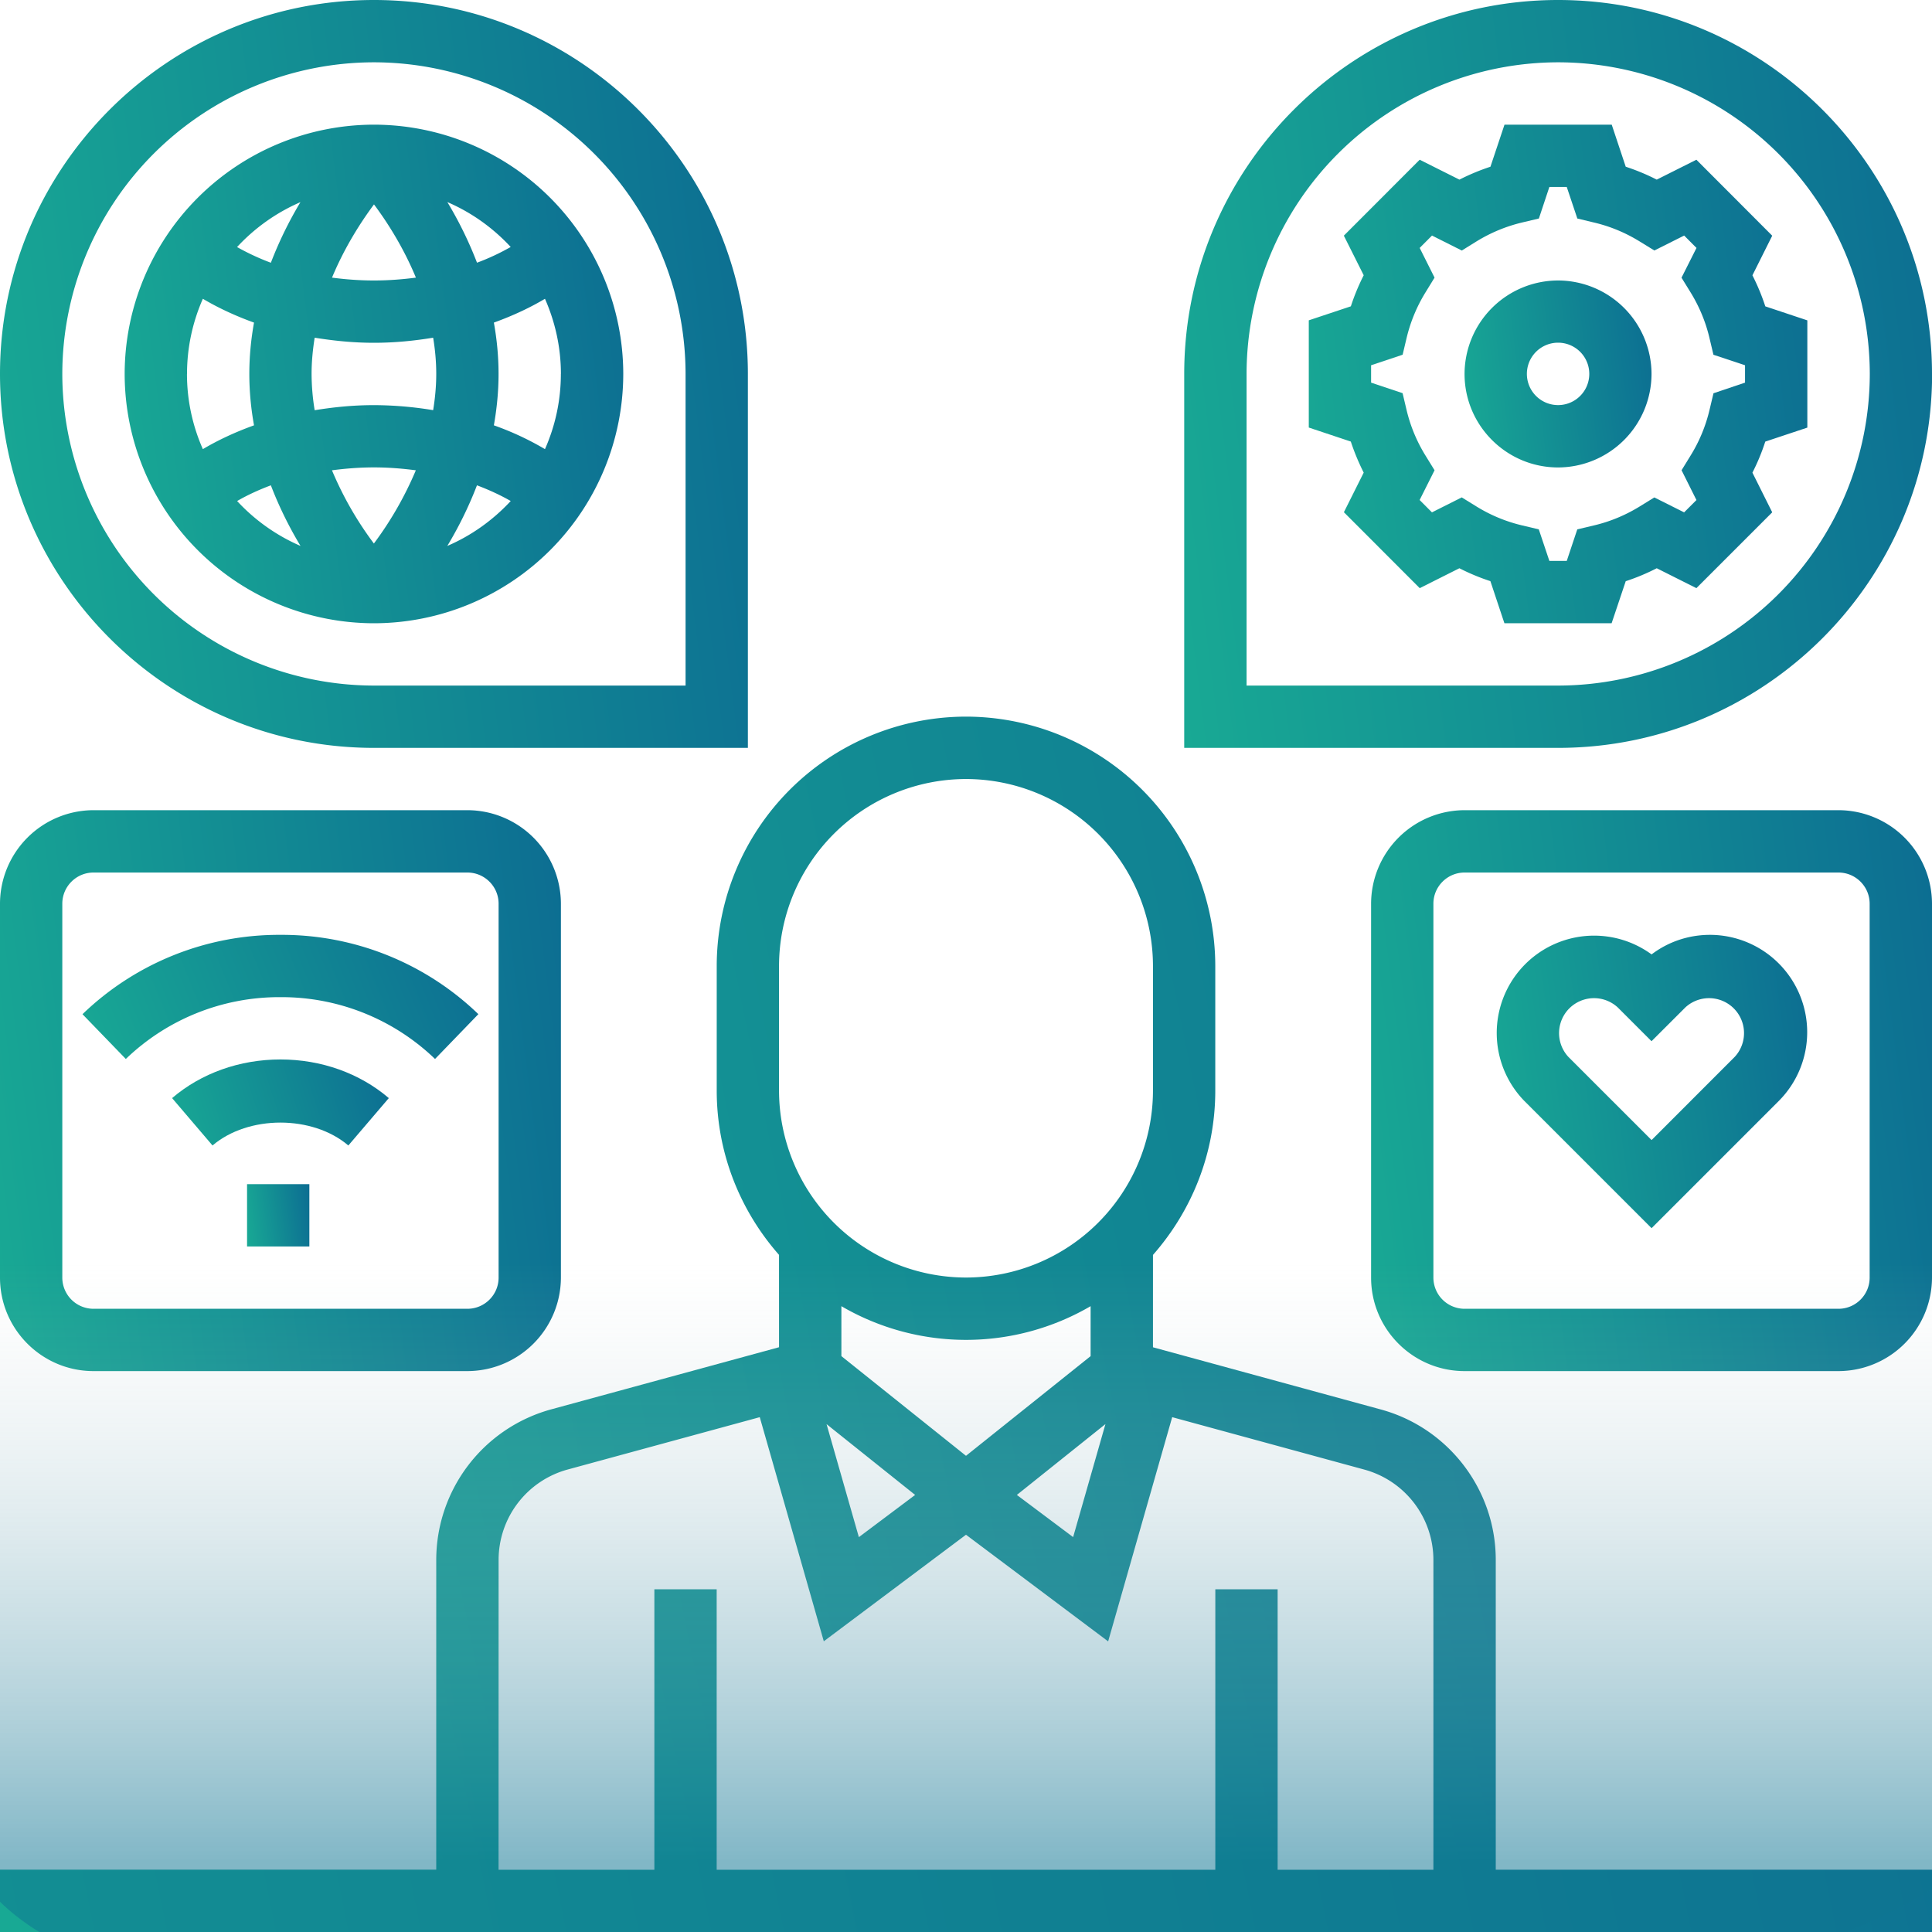
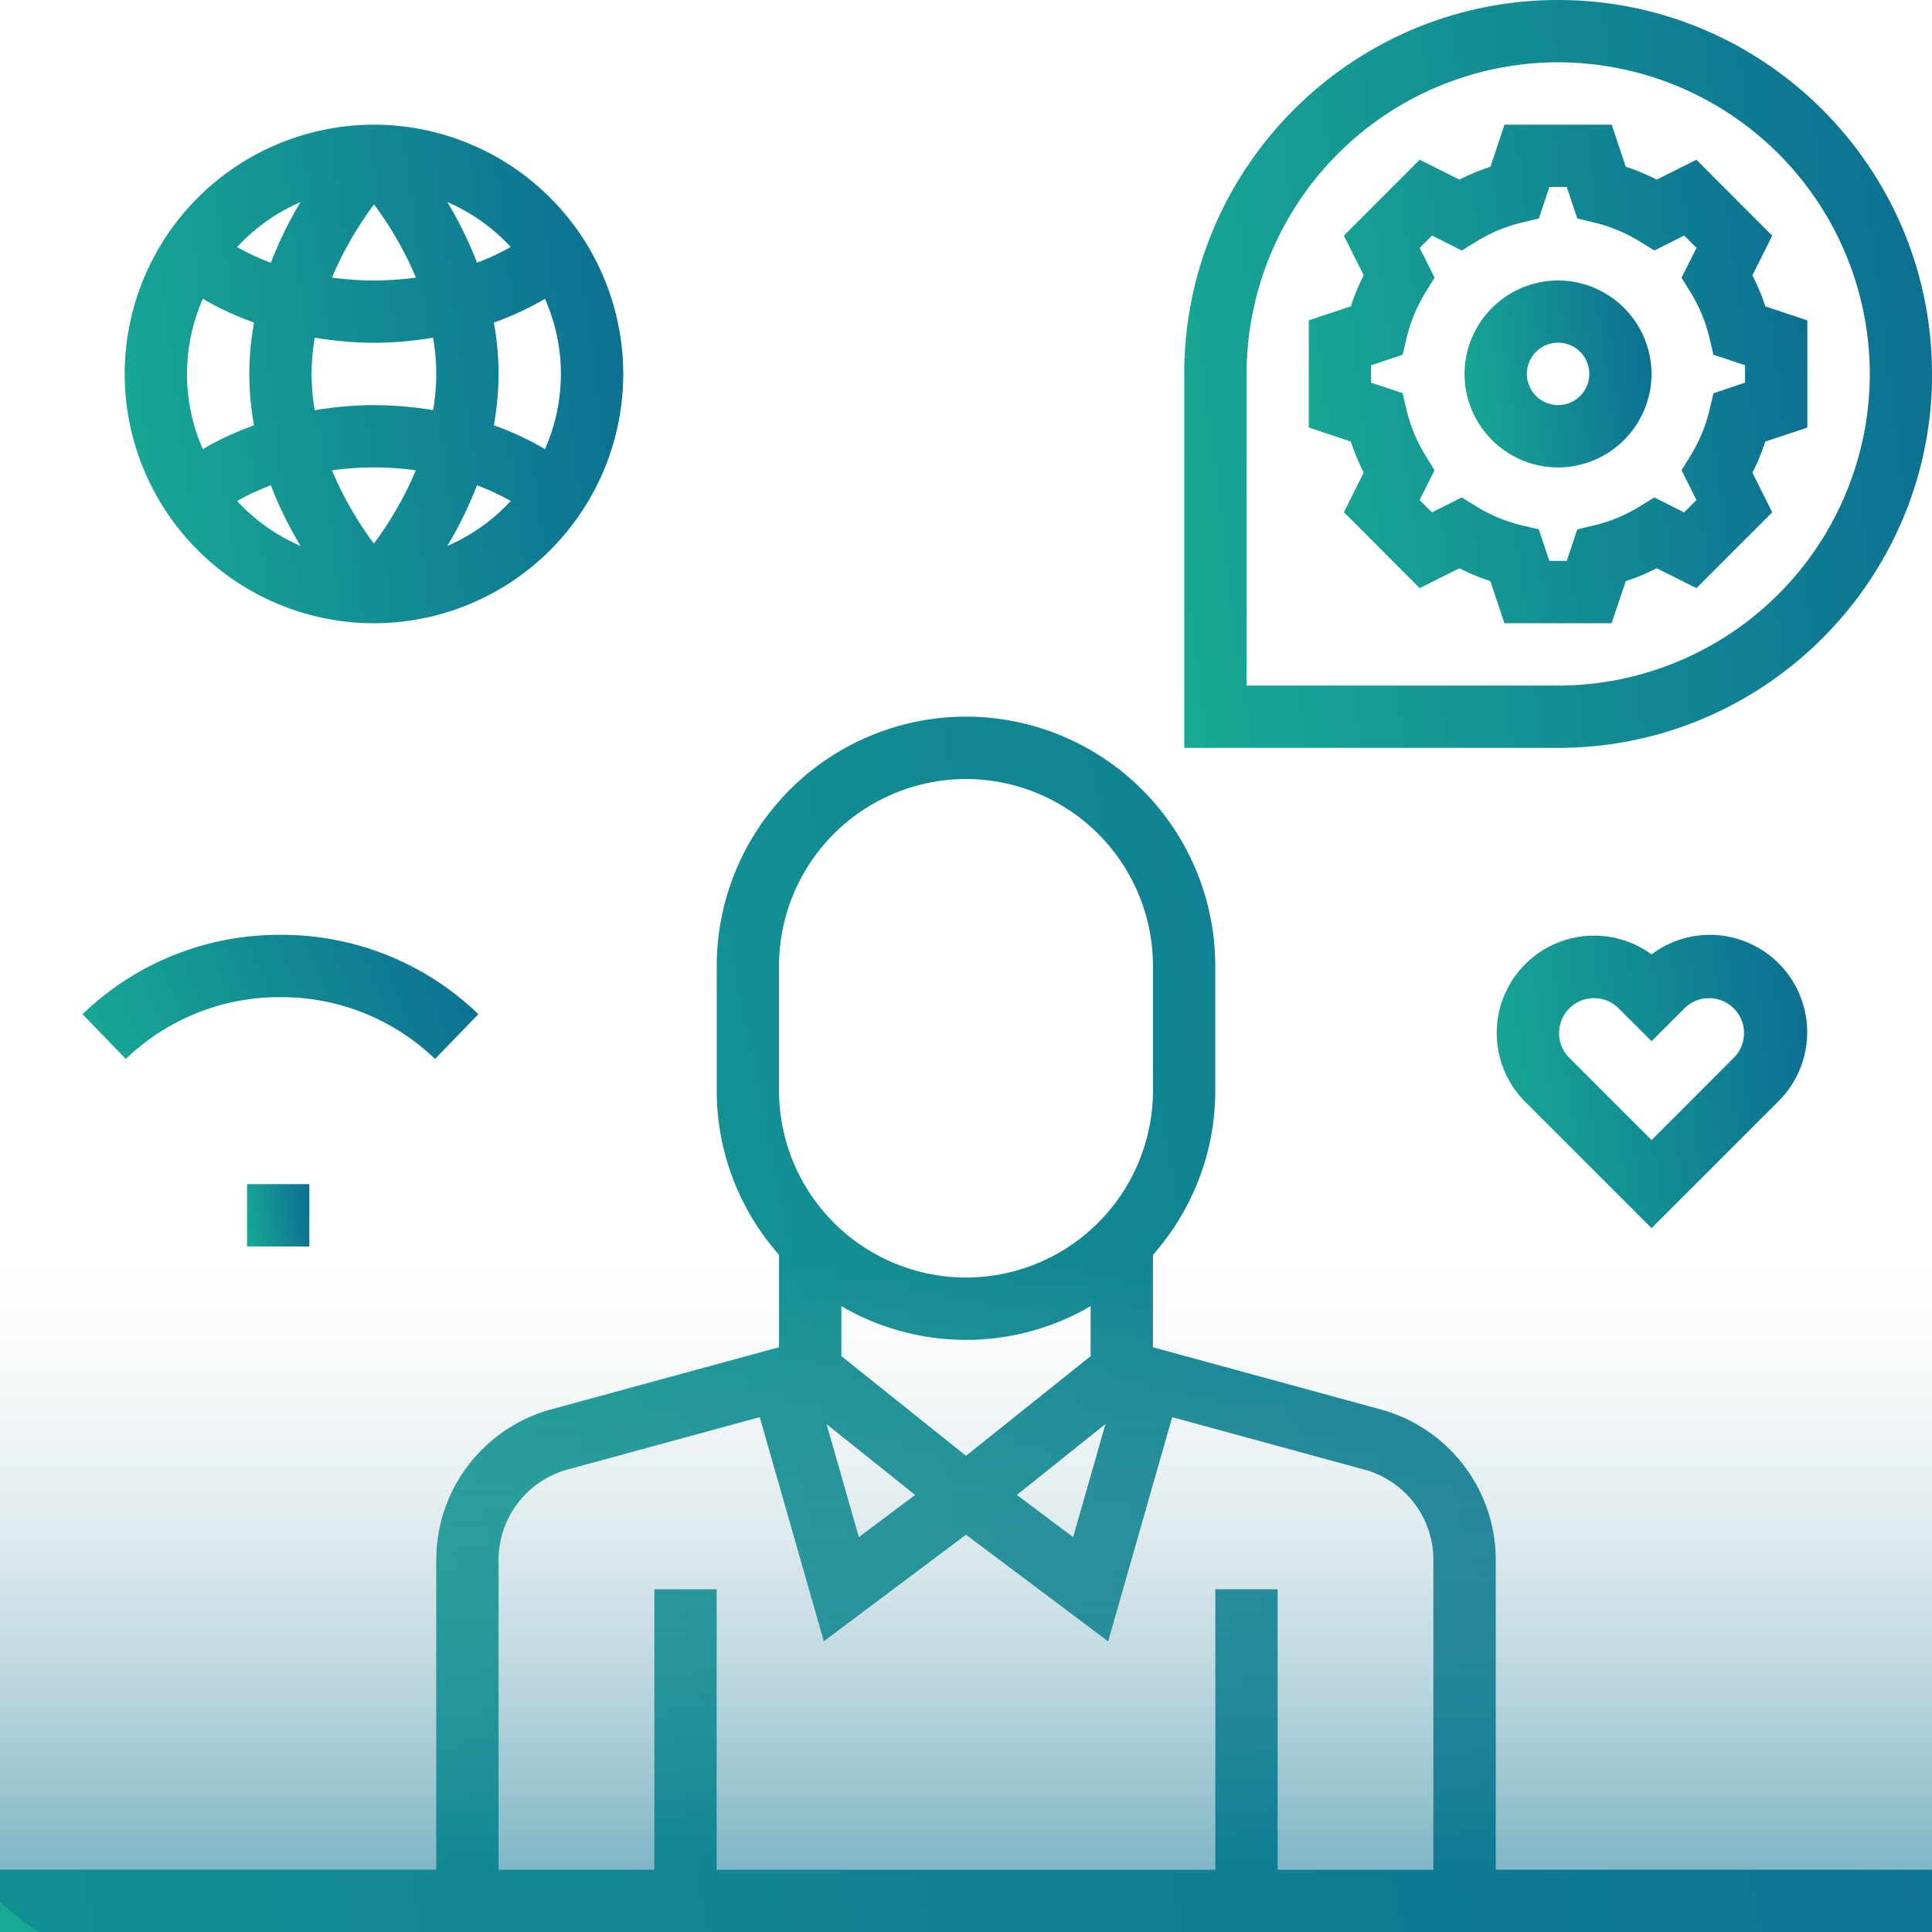
<svg xmlns="http://www.w3.org/2000/svg" width="40" height="40" fill="none">
  <g clip-path="url(#a)">
    <path fill="url(#b)" d="M30.968 32.294c0-1.45-.978-2.73-2.378-3.112l-4.719-1.288v-1.912c.8-.91 1.29-2.098 1.29-3.402V20A5.167 5.167 0 0 0 20 14.837a5.167 5.167 0 0 0-5.161 5.161v2.58c0 1.305.49 2.494 1.29 3.403v1.912l-4.72 1.287a3.234 3.234 0 0 0-2.377 3.113v6.416H0V40h40v-1.29h-9.032zM20 30.141l-2.58-2.064v-1.034a5.12 5.12 0 0 0 5.16 0v1.034zm-1.053.81-1.165.874-.669-2.34zm3.94-1.467-.669 2.34-1.165-.873zM16.129 20A3.875 3.875 0 0 1 20 16.129a3.875 3.875 0 0 1 3.871 3.87v2.582A3.875 3.875 0 0 1 20 26.45a3.875 3.875 0 0 1-3.871-3.87zm-5.806 12.294a1.94 1.94 0 0 1 1.426-1.868l3.981-1.085 1.326 4.64L20 31.775l2.943 2.208 1.326-4.642 3.981 1.086a1.94 1.94 0 0 1 1.427 1.868v6.416h-3.225v-5.807h-1.29v5.807H14.838v-5.807h-1.29v5.807h-3.226z" />
    <path fill="url(#c)" d="M5.115 24.517h1.29v1.29h-1.29z" />
-     <path fill="url(#d)" d="M7.742 15.484h7.742V7.742C15.484 3.472 12.01 0 7.742 0S0 3.473 0 7.742s3.473 7.742 7.742 7.742m0-14.194a6.46 6.46 0 0 1 6.452 6.452v6.452H7.742A6.46 6.46 0 0 1 1.29 7.742 6.46 6.46 0 0 1 7.742 1.29" />
    <path fill="url(#e)" d="M40 7.742C40 3.472 36.529 0 32.259 0s-7.741 3.473-7.741 7.742v7.742h7.741c4.27 0 7.743-3.473 7.743-7.742m-14.193 0a6.46 6.46 0 0 1 6.451-6.452 6.46 6.46 0 0 1 6.452 6.452 6.46 6.46 0 0 1-6.452 6.452h-6.451z" />
    <path fill="url(#f)" d="M33.659 12.033q.33-.108.642-.268l.821.412 1.57-1.57-.41-.821q.159-.311.266-.643l.871-.29v-2.22l-.87-.29a4.5 4.5 0 0 0-.267-.643l.41-.82-1.57-1.573-.821.412a4.4 4.4 0 0 0-.642-.267l-.29-.871h-2.22l-.291.871q-.33.108-.642.267l-.823-.412-1.57 1.572.411.82a4.5 4.5 0 0 0-.266.643l-.871.29v2.22l.87.29q.11.332.267.643l-.41.82 1.57 1.572.821-.412q.311.159.642.267l.29.871h2.22zm-1.003-1.073-.218.653h-.36l-.219-.653-.349-.083a3.2 3.2 0 0 1-.94-.39l-.306-.189-.617.31-.255-.256.309-.616-.189-.306a3.2 3.2 0 0 1-.39-.94l-.083-.35-.652-.218v-.36l.653-.218.083-.35c.079-.33.21-.648.39-.94l.188-.306-.308-.615.255-.256.617.31.306-.19q.441-.27.94-.39l.35-.083.217-.653h.36l.219.653.349.084c.331.078.648.21.94.39l.306.188.617-.309.255.256-.31.616.188.305c.18.293.312.61.39.941l.083.35.654.217v.36l-.653.22-.083.348c-.079.332-.21.649-.39.94l-.188.306.308.617-.255.255-.617-.309-.305.188c-.293.18-.61.312-.94.39z" />
    <path fill="url(#g)" d="M32.258 5.807a1.94 1.94 0 0 0-1.936 1.935c0 1.067.869 1.936 1.936 1.936a1.94 1.94 0 0 0 1.935-1.936 1.94 1.94 0 0 0-1.935-1.935m0 2.58a.646.646 0 1 1 .001-1.292.646.646 0 0 1-.001 1.292" />
    <path fill="url(#h)" d="M35.406 19.355c-.444 0-.865.142-1.212.405a2.016 2.016 0 0 0-2.636 3.032l2.636 2.636 2.636-2.636a2.016 2.016 0 0 0-1.424-3.437m.511 2.525-1.723 1.724-1.724-1.724a.724.724 0 0 1 1.023-1.023l.7.7.701-.7a.724.724 0 0 1 1.023 1.023" />
-     <path fill="url(#i)" d="M38.064 16.774h-7.742a1.94 1.94 0 0 0-1.935 1.936v7.742c0 1.067.868 1.935 1.935 1.935h7.742A1.94 1.94 0 0 0 40 26.452V18.71a1.94 1.94 0 0 0-1.936-1.936m.645 9.678c0 .356-.29.645-.645.645h-7.742a.646.646 0 0 1-.645-.645V18.71c0-.356.29-.645.645-.645h7.742c.355 0 .645.289.645.645z" />
-     <path fill="url(#j)" d="M1.935 28.387h7.742a1.94 1.94 0 0 0 1.936-1.935V18.71a1.94 1.94 0 0 0-1.936-1.936H1.935A1.94 1.94 0 0 0 0 18.71v7.742c0 1.067.869 1.935 1.935 1.935M1.29 18.71c0-.356.29-.645.645-.645h7.742c.356 0 .646.289.646.645v7.742c0 .356-.29.645-.646.645H1.935a.646.646 0 0 1-.645-.645z" />
    <path fill="url(#k)" d="M5.806 20.645a4.58 4.58 0 0 1 3.201 1.28l.897-.928a5.86 5.86 0 0 0-4.098-1.642 5.86 5.86 0 0 0-4.098 1.643l.897.927a4.58 4.58 0 0 1 3.201-1.28" />
-     <path fill="url(#l)" d="m3.563 22.735.837.981c.741-.632 2.071-.632 2.812 0l.838-.981c-.604-.516-1.4-.8-2.244-.8-.843 0-1.64.284-2.243.8" />
    <path fill="url(#m)" d="M7.742 12.904a5.167 5.167 0 0 0 5.162-5.162 5.167 5.167 0 0 0-5.162-5.161 5.167 5.167 0 0 0-5.161 5.161 5.167 5.167 0 0 0 5.161 5.162m-3.87-5.162c0-.553.118-1.079.328-1.556.28.166.63.338 1.059.493-.061.34-.097.695-.097 1.063 0 .369.036.724.097 1.064-.43.155-.78.327-1.059.493a3.85 3.85 0 0 1-.329-1.557m3.87-.645c.448 0 .849-.044 1.227-.105.04.243.064.492.064.75s-.025.508-.064.75a7.6 7.6 0 0 0-1.227-.104c-.447 0-.848.044-1.226.105a4.7 4.7 0 0 1-.064-.75c0-.258.025-.508.064-.751.379.06.779.105 1.226.105m-.867-1.349c.263-.633.6-1.154.869-1.516.269.36.605.881.868 1.516-.27.035-.556.059-.87.059-.312 0-.598-.024-.867-.059m4.738 1.994c0 .554-.118 1.08-.329 1.557a6 6 0 0 0-1.058-.493c.06-.34.097-.695.097-1.064 0-.368-.036-.724-.097-1.063.43-.155.779-.327 1.058-.493.21.477.33 1.003.33 1.556M8.61 9.736a7.2 7.2 0 0 1-.869 1.517 7.1 7.1 0 0 1-.868-1.516c.27-.035.556-.06.87-.06.312 0 .597.025.867.06m-3.7.636c.186-.108.418-.22.698-.325.18.47.396.893.614 1.255a3.9 3.9 0 0 1-1.313-.93m4.352.93c.218-.362.433-.784.614-1.255.28.105.512.218.699.325-.366.394-.81.714-1.313.93m1.313-6.19a4.7 4.7 0 0 1-.698.326 8 8 0 0 0-.614-1.255c.501.215.946.535 1.312.93m-4.353-.93a8 8 0 0 0-.613 1.256 5 5 0 0 1-.7-.325 3.9 3.9 0 0 1 1.313-.93" />
    <path fill="url(#n)" d="M43 33.5c.435 11.738-24.937 6.9-25.807 6.852S-2.739 44.63-1 35.5c-3.5-22 10.722-42 18.193-42C24.663-6.5 44.5 8 43 33.5" />
  </g>
  <defs>
    <linearGradient id="b" x1="-27.83" x2="72.043" y1="61.923" y2="41.774" gradientUnits="userSpaceOnUse">
      <stop stop-color="#21D496" />
      <stop offset=".998" stop-color="#054A91" />
    </linearGradient>
    <linearGradient id="c" x1="4.217" x2="7.517" y1="26.931" y2="26.512" gradientUnits="userSpaceOnUse">
      <stop stop-color="#21D496" />
      <stop offset=".998" stop-color="#054A91" />
    </linearGradient>
    <linearGradient id="d" x1="-10.773" x2="28.823" y1="28.975" y2="23.95" gradientUnits="userSpaceOnUse">
      <stop stop-color="#21D496" />
      <stop offset=".998" stop-color="#054A91" />
    </linearGradient>
    <linearGradient id="e" x1="13.744" x2="53.34" y1="28.975" y2="23.95" gradientUnits="userSpaceOnUse">
      <stop stop-color="#21D496" />
      <stop offset=".998" stop-color="#054A91" />
    </linearGradient>
    <linearGradient id="f" x1="19.915" x2="46.312" y1="21.896" y2="18.546" gradientUnits="userSpaceOnUse">
      <stop stop-color="#21D496" />
      <stop offset=".998" stop-color="#054A91" />
    </linearGradient>
    <linearGradient id="g" x1="27.629" x2="37.528" y1="13.05" y2="11.794" gradientUnits="userSpaceOnUse">
      <stop stop-color="#21D496" />
      <stop offset=".998" stop-color="#054A91" />
    </linearGradient>
    <linearGradient id="h" x1="26.479" x2="42.944" y1="30.72" y2="28.5" gradientUnits="userSpaceOnUse">
      <stop stop-color="#21D496" />
      <stop offset=".998" stop-color="#054A91" />
    </linearGradient>
    <linearGradient id="i" x1="20.307" x2="50.004" y1="38.505" y2="34.737" gradientUnits="userSpaceOnUse">
      <stop stop-color="#21D496" />
      <stop offset=".998" stop-color="#054A91" />
    </linearGradient>
    <linearGradient id="j" x1="-8.08" x2="21.617" y1="38.505" y2="34.737" gradientUnits="userSpaceOnUse">
      <stop stop-color="#21D496" />
      <stop offset=".998" stop-color="#054A91" />
    </linearGradient>
    <linearGradient id="k" x1="-3.994" x2="14.307" y1="24.165" y2="16.761" gradientUnits="userSpaceOnUse">
      <stop stop-color="#21D496" />
      <stop offset=".998" stop-color="#054A91" />
    </linearGradient>
    <linearGradient id="l" x1=".44" x2="11.019" y1="25.267" y2="21.883" gradientUnits="userSpaceOnUse">
      <stop stop-color="#21D496" />
      <stop offset=".998" stop-color="#054A91" />
    </linearGradient>
    <linearGradient id="m" x1="-4.601" x2="21.797" y1="21.898" y2="18.547" gradientUnits="userSpaceOnUse">
      <stop stop-color="#21D496" />
      <stop offset=".998" stop-color="#054A91" />
    </linearGradient>
    <linearGradient id="n" x1="17.242" x2="17.242" y1="14.362" y2="38.516" gradientUnits="userSpaceOnUse">
      <stop stop-color="#D9D9D9" stop-opacity="0" />
      <stop offset=".488" stop-color="#C3CED1" stop-opacity="0" />
      <stop offset="1" stop-color="#0E7593" stop-opacity=".52" />
    </linearGradient>
    <clipPath id="a">
      <path fill="#fff" d="M0 0h40v40H0z" />
    </clipPath>
  </defs>
</svg>